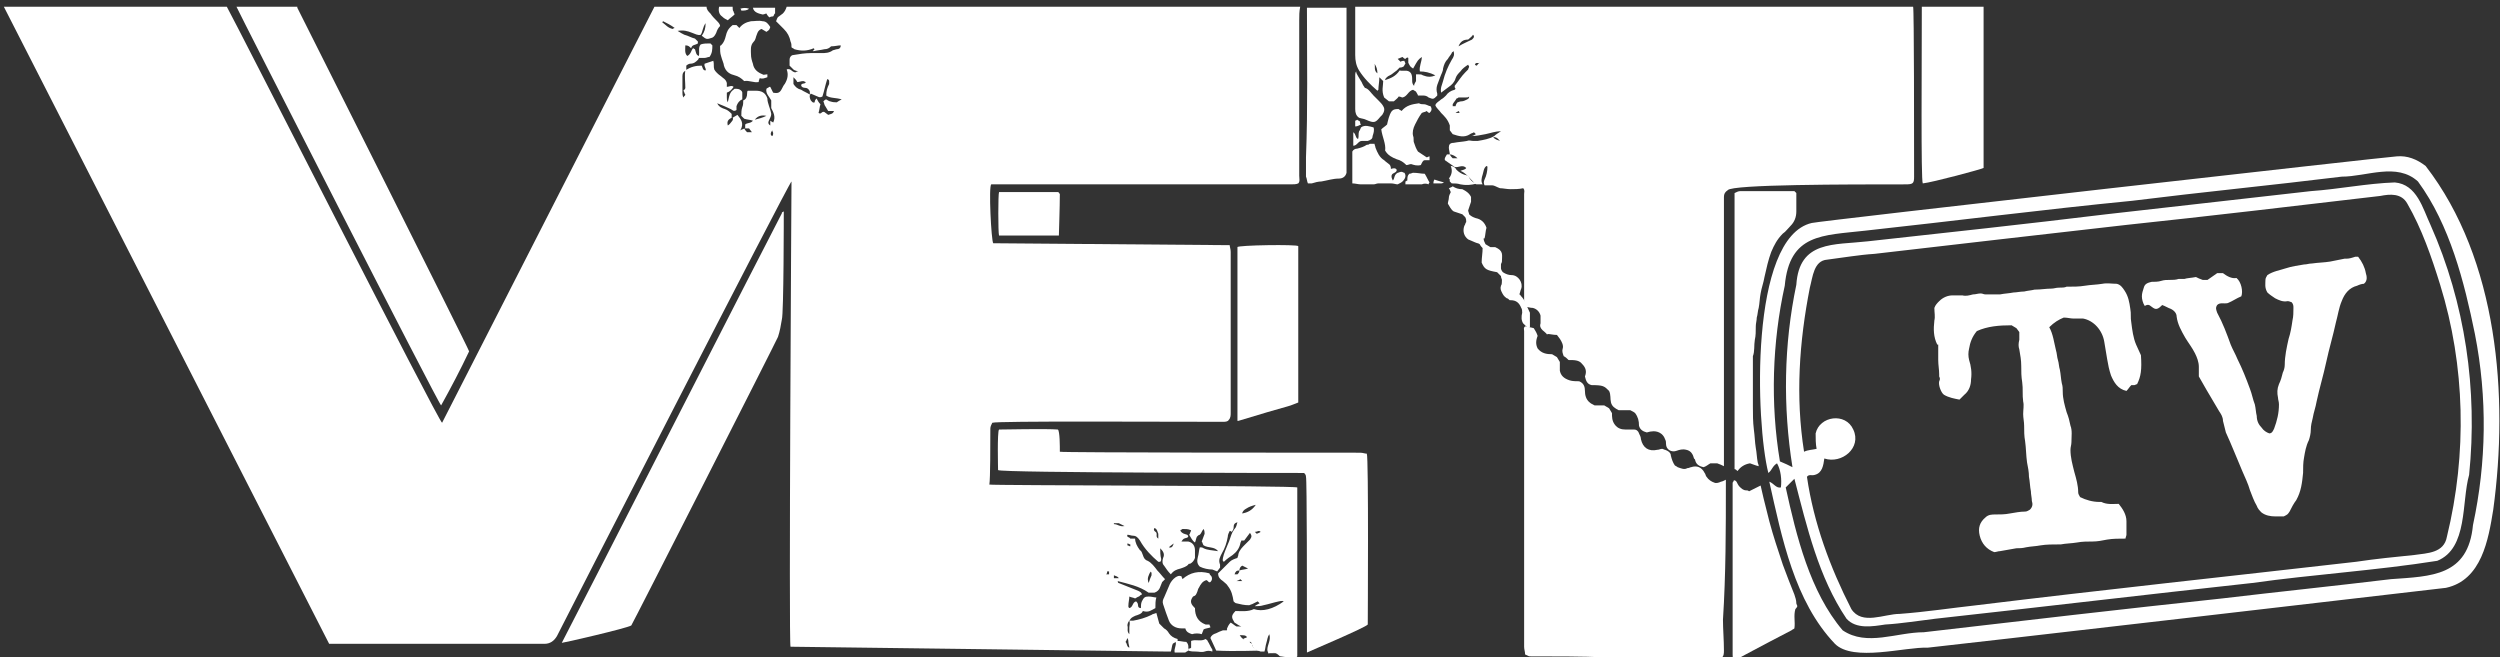
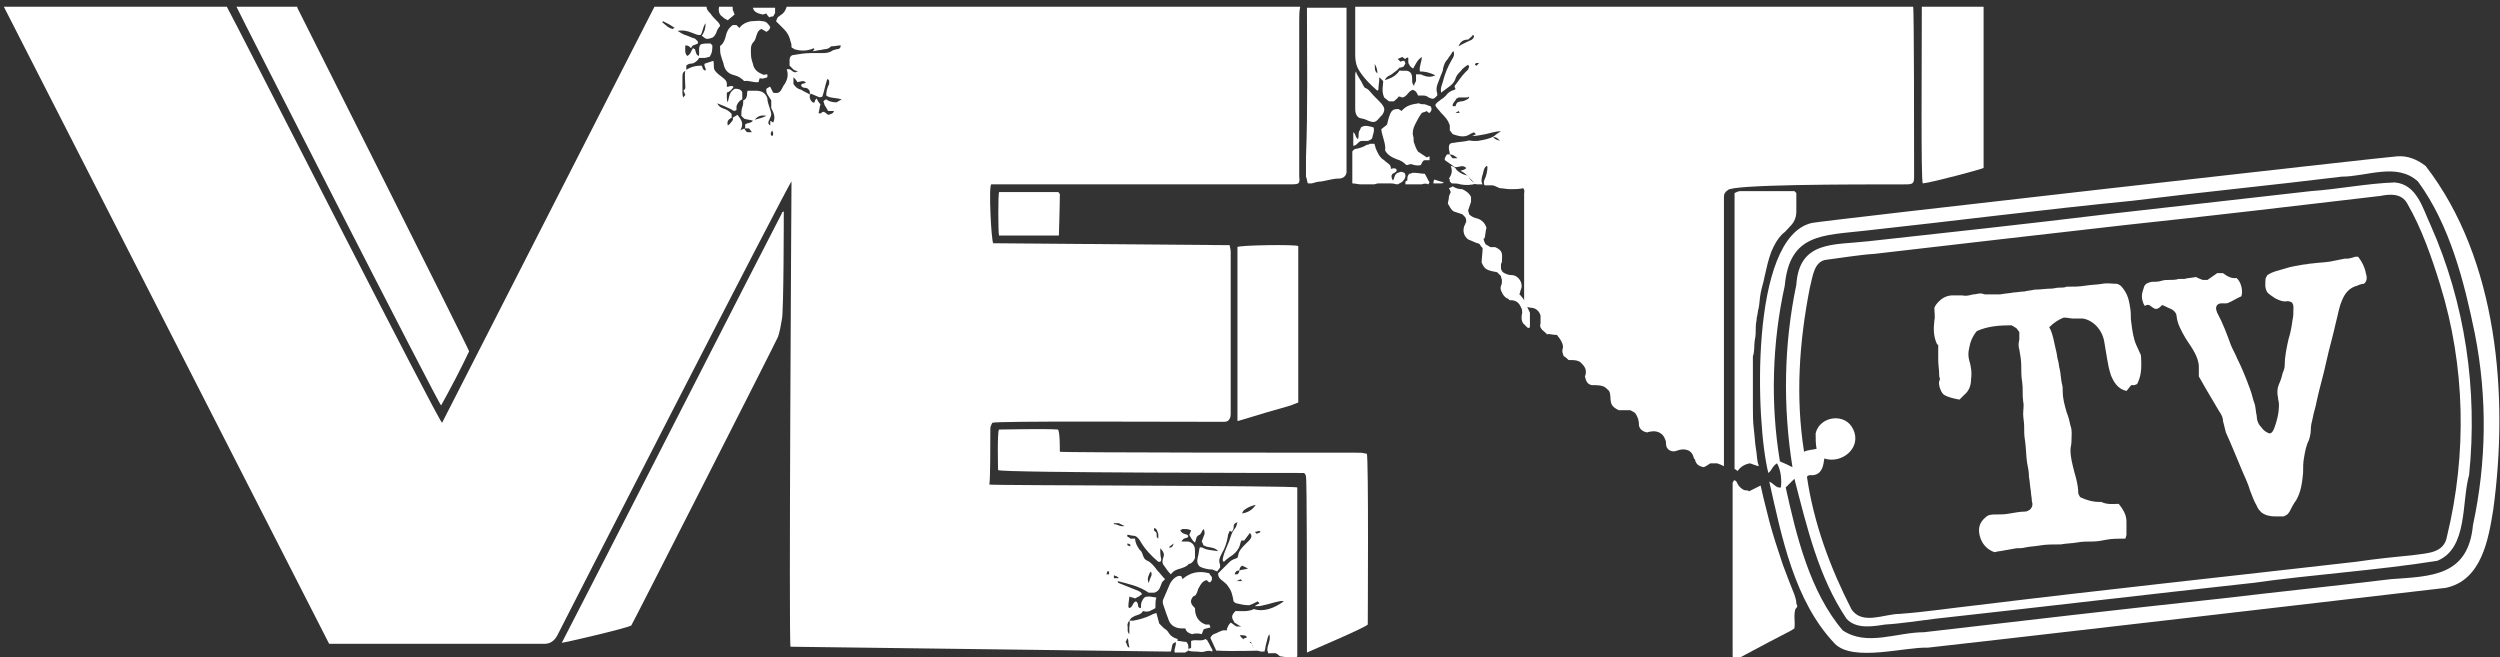
<svg xmlns="http://www.w3.org/2000/svg" version="1.1" id="Layer_1" x="0px" y="0px" viewBox="0 0 259 68.1" style="enable-background:new 0 0 259 68.1;" xml:space="preserve">
  <rect x="0" y="0" width="259" height="68.1" fill="#333333" stroke="none" />
  <style type="text/css">
	.st0{fill:#FFFFFF;}
</style>
  <g>
    <path class="st0" d="M102.6,44.4c0-0.2,0.1-0.4,0.2-0.6c0.4-0.2,17.7-0.1,23.9-0.1c0.2,0,0.5,0,0.6-0.2c0.2-0.2,0.2-0.5,0.2-0.7   c0-5.6,0-11.1,0-16.7c0-0.3-0.1-0.5-0.1-0.7l-24.5-0.2c-0.2-0.2-0.5-6-0.2-6.1c0.3,0,21.1,0,31,0c0.3,0,0.6,0,0.8-0.1   c0.2-0.2,0.1-0.5,0.1-0.8c0-5.4,0-10.8,0-16.1c0-0.5,0-0.9,0.1-1.4c-17.7,0-35.4,0-53.2,0c-0.1,0.3-0.2,0.5-0.4,0.7   c-0.1,0.1-0.3,0.2-0.4,0.3c-0.2,0.1-0.2,0.3-0.3,0.5c0.3,0.3,0.6,0.6,0.8,0.8c0.4,0.4,0.6,0.8,0.7,1.3C82,4.5,82,4.7,82,4.9   C82.1,5,82.2,5,82.3,5.1c0.7,0.2,1.3,0.2,2-0.1c0.2,0.2-0.1,0.2-0.1,0.3c0,0,0,0,0.1,0c0.4-0.1,0.7-0.1,1.1-0.2   c0.3,0,0.5-0.1,0.7-0.3c0.4,0,0.7-0.1,1-0.1c0,0.3-0.2,0.4-0.4,0.4c-0.1,0-0.3,0.1-0.4,0.1c-0.4,0.3-0.8,0.3-1.2,0.3   c-0.4,0-0.7,0-1.1,0c-0.6,0-1.2,0.1-1.8,0.2c-0.2,0-0.4,0.2-0.4,0.5c0,0.2,0,0.4,0,0.6C82,7,82.1,7.1,82.2,7.2   c0.1,0.1,0.2,0.1,0.5,0.2c-0.2,0-0.3,0.1-0.3,0.1c-0.1,0-0.3-0.1-0.4-0.2c-0.1-0.1-0.3-0.2-0.5-0.1c0.2,0.5,0.1,1-0.2,1.5   C81.2,8.8,81.1,9,81,9.2c-0.2,0.4-0.4,0.5-0.9,0.4C80,9.4,79.9,9.2,79.8,9c0,0-0.1,0-0.1,0c-0.1,0.1-0.2,0.1-0.3,0.2   c-0.1,0.5,0.3,0.8,0.5,1.2c0,0.3,0,0.5,0,0.8c0.2,0.4,0.5,0.9,0.2,1.5c-0.1-0.1-0.2-0.1-0.3-0.2c0,0.2,0,0.3,0,0.5   c-0.3-0.2-0.2-0.4-0.1-0.6c0.1-0.2,0.2-0.4,0.2-0.6c-0.1-0.6-0.4-1.1-0.4-1.6c-0.2-0.6-0.6-0.8-1.2-0.8c-0.3,0-0.5,0-0.8,0   c-0.1,0-0.1,0.2-0.1,0.3c0,0.3-0.1,0.6-0.4,0.7c0,0.2,0,0.5-0.1,0.7c-0.1,0.3-0.1,0.6-0.1,0.9c0.1,0.1,0.2,0.2,0.3,0.3   c0.3,0.1,0.6,0.1,0.9,0.2c-0.2,0.3-0.6,0.2-0.8,0.4c0,0.1,0,0.2,0,0.4c0.1,0,0.3,0,0.4,0c0.1,0.1,0.2,0.3,0.3,0.4   c-0.2,0-0.3,0-0.5,0c-0.1-0.1-0.2-0.2-0.3-0.4c0,0-0.1,0.1-0.2,0.1c-0.1,0-0.1,0.1-0.2,0.1c0.4-0.7,0.1-1.1-0.3-1.6   c-0.2,0.1-0.3,0.2-0.5,0.3c0.1,0.1,0,0.3-0.1,0.4c-0.1,0.1-0.2,0.3-0.4,0.4c-0.1-0.4,0-0.6,0.4-0.8c0-0.1,0-0.3,0-0.4   c-0.2-0.2-0.4-0.4-0.7-0.5c-0.3-0.1-0.6-0.2-0.8-0.6c0.5,0.2,1,0.4,1.4,0.6c0.2,0.1,0.3,0.3,0.6,0.1c0-0.1,0-0.3,0-0.4   c0.1-0.3,0.3-0.6,0.6-0.7c0-0.2,0-0.4,0-0.7c0,0,0-0.1-0.1-0.2c-0.2-0.2-0.4-0.2-0.7-0.2c-0.4,0.3-0.5,0.4-0.7,1.4   c-0.1-0.2-0.1-0.3-0.1-0.5c0-0.1,0-0.3,0-0.5C75.6,9.5,75.8,9.3,76,9c-0.2-0.2-0.5,0-0.7,0c0-0.2,0-0.3,0-0.4   c-0.1-0.4-0.4-0.5-0.6-0.7c-0.3-0.2-0.6-0.5-0.7-0.7c-0.1-0.3,0-0.6-0.1-0.9c-0.3,0.1-0.6,0.2-0.9,0.3c-0.1,0.3,0.2,0.5,0.1,0.7   c-0.3,0-0.3-0.3-0.4-0.5c-0.6,0-1.1,0.1-1.7,0.5C70.9,7.9,71,8.5,71,9.1c0,0.1-0.1,0.2-0.2,0.3c0.1,0.1,0.1,0.3,0.2,0.4   c0,0.1-0.1,0.1-0.2,0.3c-0.1-0.2-0.1-0.4-0.1-0.5c0-0.6,0-1.1,0-1.7c0-0.3,0.1-0.5,0.4-0.6c0-0.1,0-0.3,0-0.5   c0.1-0.1,0.3-0.2,0.4-0.2c0.4,0,0.6-0.2,0.8-0.4c0,0,0.1-0.1,0.1-0.2c0.2,0,0.4,0,0.6,0c0.2,0,0.3-0.1,0.5-0.1   c0.3-0.4,0.3-0.8,0.3-1.2c-0.1-0.1-0.1-0.1-0.2-0.2c-0.4,0-0.7,0-1,0.1c-0.3,0.3-0.1,0.8-0.2,1.2c-0.3-0.1-0.3-0.4-0.4-0.7   c-0.1,0-0.1-0.1-0.2-0.1c-0.2,0.2-0.2,0.6-0.6,0.8C70.9,5.5,71,5.1,71,4.7c0.3,0,0.4,0.1,0.6,0.3c0.1-0.4,0.4-0.3,0.7-0.5   c0-0.1,0-0.2,0-0.2C72.2,4.2,72.1,4.1,72,4c-0.4-0.1-0.7-0.3-1.1-0.4c-0.2-0.1-0.4-0.2-0.7-0.4c0.6-0.1,1,0,1.5,0.2   c0.3,0.1,0.6,0.3,0.9,0.2c0.2-0.3,0.2-0.8,0.5-1.2c0,0.5-0.1,0.9-0.4,1.3c0.5,0.4,0.5,0.4,1.1,0.2c0.2-0.1,0.3-0.3,0.4-0.5   c0.1-0.3,0.2-0.5,0.4-0.7c0-0.2-0.2-0.4-0.3-0.5c-0.3-0.3-0.5-0.5-0.7-0.8c-0.2-0.2-0.4-0.4-0.4-0.7c-1.8,0-3.6,0-5.4,0l-22,43.1   C45.5,43.8,24.3,2.1,23.5,0.7c-7.7,0-15.4,0-23.1,0c0.1,0.2,33.7,66,33.7,66h22.3c0.6,0,1-0.3,1.3-0.8c0.5-1,24.1-47.1,24.3-47.1   c0,0.2-0.3,48.1-0.1,48.2l39,0.5c0.1,0,0.2,0,0.4,0c0.1-0.3,0.1-0.6,0.2-0.8c0.1-0.1,0.2-0.1,0.3-0.2c0.1,0.4-0.2,0.7-0.1,1.1   c0.4,0,0.7,0,1.1,0c0.1-0.1,0.2-0.1,0.3-0.2c0-0.3,0.1-0.6-0.2-0.9c-0.3,0-0.6-0.1-0.9-0.1c0-0.1,0-0.1,0-0.2   c-0.4-0.1-0.7-0.3-0.9-0.6c-0.1-0.2-0.3-0.4-0.5-0.5c-0.1-0.1-0.3-0.3-0.5-0.5c-0.1-0.4-0.2-0.7-0.3-1.1c-0.2,0.1-0.4,0.1-0.5,0.2   c-0.6,0.3-1.3,0.5-1.9,0.6c-0.1,0-0.3,0-0.4,0c0.2-0.3,0.2-0.3,0.6-0.5c0.3-0.1,0.7-0.2,0.8-0.5c0.6,0.2,0.9-0.1,1.3-0.3   c0-0.4,0-0.8,0.1-1.1c-0.2,0-0.5-0.1-0.8-0.1c-0.4,0-0.5,0.1-0.7,0.5c-0.1,0.2-0.1,0.5-0.1,0.7c-0.2,0-0.3-0.1-0.3-0.3   c0-0.2-0.1-0.3-0.2-0.4c-0.4,0.1-0.3,0.6-0.7,0.7c-0.1-0.1-0.1-0.1-0.1-0.2c0-0.4,0.1-0.7,0.1-1c0.2,0.1,0.4,0.1,0.6,0.2   c0.2-0.1,0.3-0.2,0.4-0.2c0.1-0.1,0.2-0.2,0.3-0.2c0-0.2-0.2-0.3-0.4-0.4c-0.3-0.1-0.7-0.3-1-0.4c-0.3-0.1-0.7-0.3-1-0.4   c-0.1,0-0.1-0.2-0.1-0.2c1.1,0.3,2.2,0.5,3.2,1.2c0.2,0,0.4,0,0.6,0c0.6-0.2,0.6-0.7,0.8-1.1c0.1-0.1,0.2-0.2,0.3-0.3   c-0.3-0.3-0.5-0.6-0.8-0.9c-0.3-0.4-0.6-0.8-1-1c-0.3-0.1-0.4-0.3-0.5-0.6c-0.1-0.2-0.1-0.4-0.3-0.5c-0.3-0.4-0.5-0.8-0.5-1.2   c-0.2,0-0.3,0-0.5,0c-0.1-0.2-0.4-0.1-0.3-0.4c0,0,0,0-0.1,0c0,0,0.1,0,0.1,0c0.2,0,0.4,0.1,0.6,0.1c0.3,0,0.5,0.2,0.7,0.5   c0.5,0.9,1.2,1.6,1.9,2.2c0,0,0.1,0,0.2,0c0.1-0.1,0.1-0.2,0.1-0.3c-0.1-0.4-0.1-0.7-0.1-1.1c0.3,0.3,0.5,0.6,0.3,1   c-0.1,0.3-0.1,0.6,0.1,0.8c0.2,0.3,0.4,0.6,0.7,0.9c0.3-0.4,0.6-0.5,1-0.6c0.3-0.1,0.6-0.2,0.8-0.4c0-0.1,0.1-0.1,0.2-0.1   c0.2-0.1,0.4-0.3,0.5-0.6c0-0.3,0-0.5,0-0.8c0-0.4-0.2-0.8-0.7-0.9c-0.1,0-0.4,0-0.7,0c0.2-0.3,0.2-0.3,0.6-0.4c0,0,0,0,0.1-0.1   c0-0.1,0-0.1-0.1-0.2c-0.3-0.1-0.5-0.1-0.7-0.4c0,0,0-0.1,0-0.1c0.1,0,0.2-0.1,0.2-0.1c0.3,0,0.6,0,0.8,0.1c0,0,0.1,0,0.1,0.1   c-0.1,0.1-0.1,0.3-0.2,0.4c0.2,0.3,0.3,0.6,0.6,0.8c0.1-0.2,0.1-0.4,0.2-0.6c0.1-0.1,0.2-0.2,0.3-0.2c0.2-0.2,0.2-0.4,0.4-0.6   c0.1,0.2,0.1,0.4,0.1,0.5c-0.1,0.3-0.2,0.5-0.3,0.8c0.1,0.1,0.1,0.3,0.2,0.4c0.5,0.3,1.1,0.1,1.5,0.6c-0.6-0.1-1.1-0.1-1.5-0.3   c-0.1-0.1-0.3-0.1-0.4-0.1c-0.1,0.3-0.1,0.7-0.2,1c-0.1,0.4-0.1,0.7,0.2,1c0.4,0.2,0.9,0.3,1.3,0.3c0.2,0.1,0.3,0.1,0.5,0.2   c0.1-0.1,0.2-0.3,0.3-0.4c0-0.1,0-0.2,0-0.3c-0.2-0.5,0-0.8,0.2-1.2c0.3-0.5,0.5-1.1,0.6-1.7c0-0.2,0.1-0.4,0.2-0.6   c0.1,0,0.2,0.1,0.2,0.1c0.1-0.1,0.2-0.3,0.2-0.4c0-0.4,0.1-0.5,0.4-0.6c-0.1,0.3-0.1,0.5-0.3,0.7c-0.1,0.1-0.1,0.2-0.2,0.3   c-0.2,0.4-0.3,0.9-0.5,1.3c-0.2,0.5-0.4,0.9-0.5,1.4c0,0.1-0.1,0.3,0.1,0.4c0.3-0.3,0.6-0.5,0.9-0.7c0.4-0.3,0.7-0.7,0.8-1.2   c0-0.1,0.1-0.2,0.1-0.3c0.1,0,0.2,0,0.3,0c0.2-0.3,0.4-0.5,0.6-0.8c0.2,0.3,0.2,0.4,0,0.7c-0.2,0.2-0.3,0.3-0.5,0.5   c-0.3,0.3-0.6,0.6-0.7,1c0,0.2-0.1,0.3-0.1,0.4c-0.3,0.1-0.6,0.2-0.8,0.4c-0.4,0.4-0.8,0.8-1.2,1.2c0,0.4,0.2,0.6,0.5,0.8   c0.2,0.2,0.4,0.3,0.5,0.5c0.4,0.5,0.5,1,0.6,1.6c0.1,0.1,0.2,0.2,0.3,0.2c0.4,0.1,0.8,0.2,1.3,0.2c0.1,0,0.2-0.1,0.3-0.1   c0.2-0.1,0.4-0.2,0.6-0.3c0.1,0.1,0.1,0.1,0.2,0.2c-0.2,0.1-0.4,0.2-0.5,0.3c0.3,0,0.6,0,0.9-0.1c0.5-0.1,1.1-0.3,1.6-0.4   c0.1,0,0.3-0.1,0.5,0c-1.1,0.8-2.2,1.1-3.1,0.8c-0.6,0.3-1.3,0.2-1.9,0.2c-0.5,0.5-0.4,0.7-0.1,1.2c0.2,0.1,0.4,0.3,0.7,0.4   c-0.2,0-0.4,0-0.5,0c-0.2-0.1-0.4-0.3-0.6-0.4c-0.2,0.2-0.3,0.4-0.4,0.7c0.4,0.2,0.7,0.4,1,0.6c0.9,0,0.9,0,1.1,0.2   c-0.1,0.1-0.3,0.1-0.4,0.2c0.1,0.1,0.2,0.2,0.2,0.3c0.2,0,0.4,0,0.6,0c0.1,0.3,0.2,0.5,0.3,0.7c0.2,0.1,0.4,0.2,0.7,0.3   c0.1,0,0.3,0,0.4,0c0.1-0.3,0.1-0.6,0.2-0.9c0.1-0.3,0.1-0.6,0.3-0.9c0.2,0.6-0.2,1.1-0.2,1.6c0.1,0.1,0.2,0.2,0.2,0.3   c0.4,0,0.7,0,1,0.3c0.1,0.1,0.1,0.1,0.2,0.1c0.5,0.1,1.1,0.1,1.6,0.1c0,0,0.1-0.1,0.1-0.1c0-5.8,0-11.7,0-17.5   c-0.2-0.2-31.7-0.2-31.9-0.3C102.6,49.6,102.6,46,102.6,44.4z M69.7,3c-0.5-0.1-0.7-0.4-1.1-0.7c0,0,0.1-0.1,0.1-0.1   c0.4,0.2,0.8,0.4,1.2,0.7C69.8,2.9,69.7,3,69.7,3z M78.2,12.4c0.3-0.4,0.7-0.5,1.2-0.4C79,12.2,78.6,12.3,78.2,12.4z M80,14.1   c-0.2-0.1-0.2-0.3,0-0.6c0,0.1,0.1,0.2,0.1,0.3C80.1,13.9,80.1,14,80,14.1z M82.2,8.7c0-0.2,0-0.4,0-0.7c0.2,0.2,0.3,0.3,0.4,0.5   c0.2,0,0.4-0.1,0.6-0.1c0.1,0,0.2,0.1,0.3,0.1c-0.1,0.1-0.1,0.1-0.1,0.1c-0.1,0.1-0.3,0-0.4,0.2c0,0.2,0.2,0.3,0.4,0.3   c0.2,0,0.4,0.1,0.5,0.4c0,0.1,0,0.2,0,0.3c-0.3-0.2-0.6-0.3-0.9-0.5C82.6,9.2,82.4,9,82.2,8.7z M86.7,10.6c-0.2,0-0.4,0-0.7-0.1   c-0.1,0-0.2-0.1-0.4-0.2c-0.1,0-0.2,0.1-0.3,0.2c0.1,0.2,0.1,0.4,0.2,0.5c0.1,0.2,0.2,0.3,0.3,0.5c0.2,0,0.4,0,0.6,0   c-0.1,0.3-0.3,0.3-0.6,0.4c-0.1-0.1-0.3-0.2-0.4-0.3c-0.3-0.1-0.3,0.3-0.6,0.1c0.1-0.3,0.1-0.6,0.2-0.9c-0.2-0.2-0.3-0.4-0.4-0.6   c-0.1,0.1-0.2,0.2-0.2,0.4c-0.2,0.1-0.3-0.1-0.4-0.2c-0.1-0.2-0.2-0.5,0-0.7c0.2,0.1,0.5,0.2,0.7,0.3c0.2,0.1,0.3,0.1,0.5,0   c0.2-0.6,0.3-1.2,0.5-1.8c0.1,0,0.2,0.1,0.2,0.2c0,0.1,0,0.2,0,0.3c-0.2,0.4-0.3,0.7-0.3,1.2c0.4,0.3,1,0.2,1.6,0.4   C86.8,10.5,86.7,10.6,86.7,10.6z M117,64.3c0.1,0.3,0,0.5,0,0.7c0,0.2,0,0.4,0,0.7c-0.3-0.3-0.1-0.6-0.2-0.9   C116.8,64.6,116.9,64.4,117,64.3z M116.8,66.1c0.1,0.2,0.1,0.3,0.1,0.4c0,0.2,0.1,0.4,0.1,0.6c-0.3-0.1-0.2-0.4-0.4-0.6   C116.7,66.4,116.7,66.3,116.8,66.1z M119.2,59.2c0,0.1,0,0.1,0.1,0.1c0,0.1,0,0.2,0,0.3c-0.1,0.2-0.2,0.5-0.3,0.8   C118.8,59.9,119,59.6,119.2,59.2z M128.1,60.2c0.2-0.1,0.3-0.1,0.4-0.2c0.1,0.1,0.1,0.1,0.2,0.2C128.5,60.2,128.3,60.2,128.1,60.2z    M128.4,59.1c0,0.2-0.1,0.3-0.2,0.4c-0.1,0-0.2,0-0.3,0C128,59.2,128.1,59.1,128.4,59.1c0-0.2,0.1-0.4,0.3-0.5   c0.2,0.1,0.4,0.2,0.6,0.3C129,59,128.7,59,128.4,59.1z M130.6,55.1c-0.1,0.1-0.2,0.1-0.4,0.2c-0.1-0.1-0.1-0.1-0.2-0.2   C130.3,55.1,130.4,54.9,130.6,55.1z M128.7,53.2c0-0.2,0.2-0.4,0.4-0.5c0.3-0.2,0.6-0.3,1-0.4C129.7,52.9,129.2,53.1,128.7,53.2   C128.7,53.3,128.6,53.3,128.7,53.2C128.6,53.3,128.7,53.3,128.7,53.2z M121.2,56.6c0.1-0.1,0.3-0.2,0.4-0.3   c-0.1,0.3-0.2,0.5-0.5,0.4C121.2,56.6,121.2,56.6,121.2,56.6z M119.6,54.7c0.3,0.1,0.3,0.4,0.4,0.6c0,0.2,0,0.3,0,0.5   c-0.3-0.2-0.1-0.4-0.2-0.6C119.8,55.1,119.4,55,119.6,54.7z M116.8,56.3c0.1,0,0.2,0.1,0.3,0.1c0,0.1,0,0.1,0,0.2   c-0.1,0-0.2-0.1-0.3-0.1C116.8,56.4,116.8,56.4,116.8,56.3z M115.9,54.2c0.2,0.1,0.4,0.2,0.6,0.3c-0.5,0.1-0.7-0.2-1.1-0.2   c0-0.1,0-0.1,0-0.1C115.6,54.2,115.7,54.2,115.9,54.2z M115.9,59.9c-0.1,0-0.2,0-0.3,0c0,0-0.1,0-0.2,0c0-0.1,0-0.2,0-0.3   C115.6,59.7,115.8,59.7,115.9,59.9z M114.7,59.2c0.1,0,0.2,0,0.2,0c0,0.1,0,0.2,0,0.3c-0.1,0-0.2,0-0.3,0   C114.7,59.4,114.7,59.3,114.7,59.2z" />
    <path class="st0" d="M197.4,19.1c0.8,0,0.9-0.1,0.9-0.8c0-4.1,0-17.4-0.1-17.6c-19.3,0-38.5,0-57.8,0c0,1.7,0,3.3,0,5   c0,0.6,0.1,1.1,0.4,1.6c0.5,0.8,1.2,1.5,1.9,2.1c0,0,0.1-0.1,0.1-0.1c0-0.4,0.1-0.8,0.1-1.3c0.2,0.2,0.3,0.3,0.4,0.4   c0,0.5-0.2,1,0.1,1.7c0.1,0.1,0.4,0.3,0.5,0.4c0.2,0,0.3,0,0.5,0c0.2-0.2,0.4-0.3,0.5-0.5c0.2,0,0.3,0.1,0.4,0.1   c0.5-0.1,0.6-0.7,1.1-0.8c0.1,0.1,0.2,0.1,0.3,0.2c0.1,0.2,0.2,0.3,0.2,0.4c0.2,0,0.4,0,0.6,0c0.2,0,0.4,0.1,0.5,0.2   c0.5,0.2,0.5,0.2,0.9-0.2c0-0.1,0-0.2,0-0.2c-0.1-0.3-0.1-0.6,0-0.9c0.1-0.3,0.2-0.5,0.3-0.8c0.1-0.3,0.3-0.6,0.3-0.9   c0.1-0.4,0.2-0.7,0.5-1c0.1-0.2,0.3-0.4,0.4-0.6c0-0.1,0.1-0.1,0.2-0.2c0.1,0.4,0,0.6-0.2,0.9c-0.4,0.7-0.7,1.4-0.9,2.2   c-0.1,0.4-0.3,0.7-0.2,1.2c0.3-0.2,0.5-0.4,0.8-0.6c0.3-0.2,0.6-0.5,0.7-0.9c0.1-0.3,0.3-0.5,0.5-0.7c0.2-0.3,0.5-0.5,0.8-0.7   c0,0.1,0.1,0.1,0.1,0.2c0,0.1-0.1,0.2-0.1,0.3c-0.1,0.1-0.2,0.2-0.3,0.3c-0.4,0.4-0.7,0.9-1.1,1.4c0,0.1,0,0.2,0.1,0.3   c0,0-0.1,0.1-0.1,0.1c-0.4,0.1-0.7,0.3-0.9,0.6c-0.1,0.1-0.3,0.3-0.5,0.4c-0.2,0.2-0.5,0.3-0.6,0.6c0.1,0.3,0.4,0.5,0.6,0.8   c0.4,0.4,0.7,0.7,0.9,1.3c0,0.1,0,0.3,0,0.5c0.1,0.1,0.2,0.3,0.3,0.4c0.6,0.2,1.2,0.4,1.8,0c0.1-0.1,0.3-0.1,0.4-0.2   c0.1,0.1,0.1,0.1,0.2,0.2c-0.2,0.1-0.3,0.2-0.5,0.2c0.5,0,1-0.1,1.5-0.2c0.5-0.1,1-0.3,1.6-0.3c-0.3,0.2-0.5,0.3-0.7,0.5   c-0.5,0.3-1.1,0.4-1.7,0.5c-0.2,0-0.3,0-0.5,0c-0.2,0-0.4-0.1-0.6,0c-0.5,0.1-0.9,0.1-1.4,0.2c-0.4,0-0.5,0.2-0.5,0.5   c0,0.2,0.1,0.5,0.1,0.7c0.3,0,0.6,0.2,0.8,0.4c-0.2,0-0.3,0-0.5,0c-0.1-0.1-0.2-0.2-0.3-0.4c-0.1,0-0.2,0-0.3,0   c-0.1,0.2-0.3,0.4-0.2,0.6c0.3,0.2,0.7,0.5,1,0.7c0.4,0.1,0.8-0.3,1.2,0.1c-0.1,0.2-0.4,0.2-0.6,0.3c0.5,0.2,0.8,0.6,1.2,1   c0.2,0.2,0.3,0.4,0.5,0.4c0.2,0,0.4,0,0.6,0c-0.2-0.3-0.1-0.7,0-1c0.1-0.3,0.1-0.7,0.4-0.9c0,0,0.1,0,0.1,0.1   c0,0.4-0.1,0.9-0.3,1.3c-0.1,0.2-0.1,0.4,0,0.6c0.3,0,0.5,0,0.8,0c0.2,0,0.5,0.2,0.8,0.3c0.3,0,0.7,0.1,1.1,0.1   c0.4,0,0.9,0,1.3-0.1c0.2,0.2,0.1,0.4,0.1,0.6c0,3.7,0,7.5,0,11.2c0,0.1,0,0.2,0,0.3c0.1,0.1,0.1,0.1,0.2,0.2   c0.2,0,0.4,0.1,0.7,0.1c0.4,0.1,0.7,0.4,0.8,0.8c0,0.3,0,0.6,0,0.8c-0.1,0.3,0,0.5,0.2,0.7c0.2,0.2,0.4,0.3,0.5,0.5c0,0,0,0,0-0.1   c0.3,0,0.6,0.1,1,0.1c0.1,0.1,0.2,0.3,0.3,0.4c0.2,0.3,0.4,0.7,0.3,1c-0.1,0.3,0,0.5,0.1,0.8c0.2,0.1,0.3,0.2,0.5,0.4   c0.6,0,1.1,0,1.4,0.4c0.4,0.4,0.5,0.8,0.3,1.3c0.1,0.4,0.2,0.8,0.7,0.9c1.2,0,1.3,0.1,1.8,0.6c0.2,0.4,0.1,0.8,0.2,1.2   c0.1,0.4,0.4,0.6,0.8,0.8c0.4,0,0.8,0,1.2,0c0.2,0.1,0.4,0.2,0.5,0.3c0.3,0.4,0.4,0.8,0.4,1.3c0.1,0.4,0.4,0.6,0.8,0.7   c0.1,0,0.3-0.1,0.5-0.1c0.6-0.1,1.2,0.2,1.4,0.8c0.1,0.2,0.1,0.3,0.1,0.5c0,0.6,0.6,0.9,1.1,0.7c0.3-0.1,0.6-0.2,1-0.1   c0.5,0.1,0.7,0.5,0.8,0.9c0,0,0.1,0.1,0.1,0.1c0.1,0.5,0.4,0.7,0.9,0.8c0.3-0.1,0.5-0.3,0.7-0.4c0.3,0,0.6,0,0.7,0   c0.3,0.1,0.5,0.2,0.7,0.3c0-0.2,0-0.4,0-0.6c0-9,0-27.2,0-27.3c0-0.3,0.1-0.5,0.4-0.7C179.4,19.1,191.5,19.1,197.4,19.1z    M142.4,6.6c0.2,0.3,0.3,0.6,0.3,1C142.3,7.3,142.5,6.9,142.4,6.6z M147.4,7.8c-0.1-0.1-0.3-0.1-0.5-0.1c0,0-0.1,0-0.2,0   c0,0.2,0,0.5,0,0.7c-0.1,0.2-0.2,0.3-0.2,0.5c-0.2-0.2-0.2-0.4-0.2-0.6c0-0.3,0-0.6-0.2-0.8c-0.3-0.3-0.7-0.1-1.1-0.2   c-0.4,0.6-0.9,0.8-1.5,1c0-0.2,0.2-0.3,0.3-0.4c0.2-0.1,0.4-0.2,0.5-0.3c0.1-0.1,0.3-0.2,0.4-0.3c0.1-0.1,0.2-0.2,0.3-0.3   c0.1,0,0.2,0,0.4-0.1c0.1-0.1,0.1-0.2,0.2-0.3c0-0.1-0.1-0.2-0.1-0.3c-0.1,0-0.3,0-0.4,0.1c-0.1-0.1-0.2-0.2-0.3-0.3   c0.2-0.1,0.3-0.1,0.5-0.2c0.1,0.1,0.2,0.2,0.3,0.2c0.1-0.1,0.2-0.2,0.3-0.1c0,0.2,0,0.3,0,0.5c0.2,0.4,0.2,0.4,0.5,0.6   c0.5-0.9,0.5-0.9,0.9-1.2c0,0.5-0.3,1-0.2,1.5c0.5,0,1,0.1,1.6,0.4C148.3,8,147.9,8,147.4,7.8z M150.8,11.7   c0.1-0.1,0.2-0.1,0.3-0.2c0.1,0.1,0.1,0.1,0.1,0.2C151,11.7,150.9,11.7,150.8,11.7z M152.2,10c0,0.1,0,0.2-0.2,0.3   c-0.2,0.1-0.4,0.2-0.6,0.2c-0.2,0-0.3,0.1-0.4,0.1c-0.1,0.1-0.2,0.3-0.2,0.4c-0.1,0-0.2,0-0.3,0c0-0.1,0-0.1,0-0.2   c0.1-0.2,0.3-0.4,0.4-0.6c0.1,0,0.2-0.1,0.2-0.1c0.3,0,0.5,0,0.7,0C152,10.1,152.1,10.1,152.2,10C152.3,10,152.3,10,152.2,10   C152.3,10,152.3,10,152.2,10z M152.7,3.8c0,0.1-0.1,0.2-0.2,0.3c-0.4,0.2-0.9,0.4-1.4,0.7c0.2-0.5,0.5-0.7,1-0.7   c0.2-0.2,0.4-0.3,0.5-0.5c0,0,0,0,0-0.1c0,0,0,0,0,0.1C152.7,3.7,152.7,3.7,152.7,3.8z M153,6.8c-0.1,0-0.2-0.1-0.2-0.1   c0.1-0.3,0.3-0.1,0.5-0.2C153.1,6.6,153.1,6.7,153,6.8z M154.7,14.2c0.4,0,0.5,0.2,0.7,0.4C155.2,14.5,154.9,14.5,154.7,14.2z" />
    <path class="st0" d="M48.6,36.4c0-0.2-17.8-35.6-17.8-35.6c0,0,0-0.1,0-0.1c-2.1,0-4.2,0-6.3,0c0,0.1,21,41.3,21.2,41.3   C46.7,40.2,47.7,38.3,48.6,36.4z" />
    <path class="st0" d="M205.5,17.4c0-3.8,0-14.9,0-16.7c-2.1,0-4.3,0-6.4,0c0,5.8-0.1,18,0.1,18.3C200.2,18.9,205.4,17.5,205.5,17.4z   " />
    <path class="st0" d="M135.5,19c0.1,0,0.3,0,0.4,0c0.3-0.1,0.7-0.2,1-0.2c0.6-0.1,1.2-0.3,1.8-0.3c0.4,0,0.7-0.2,0.8-0.6   c0-1.8,0-3.7,0-5.6c0-3.8,0-7.6,0-11.5c-1.4,0-2.7,0-4.1,0c0,0.1,0,0.1,0,0.2c0,5.1,0.1,10.2-0.1,15.3c0,0.7,0,1.4,0,2   C135.4,18.5,135.4,18.8,135.5,19z" />
    <path class="st0" d="M79,1.5c0.2,0,0.3-0.1,0.4-0.1c0.1,0.2,0.2,0.3,0.3,0.4c0.2-0.1,0.3-0.1,0.4-0.1c0.1-0.1,0.1-0.3,0.2-0.3   c0-0.2,0-0.4,0-0.6c-0.8,0-1.6,0-2.3,0C78.1,1.3,78.6,1.4,79,1.5z" />
    <path class="st0" d="M75.4,2.1c0.2-0.2,0.5-0.4,0.7-0.6c0-0.1-0.1-0.2-0.1-0.3c-0.1-0.1-0.1-0.3-0.1-0.5c-0.5,0-0.9,0-1.4,0   c-0.1,0.4,0,0.8,0.3,1C75,1.9,75.2,2,75.4,2.1z" />
    <path class="st0" d="M251.3,17.2c-0.9-0.7-1.9-1.1-3-1c-0.6,0-59.9,6.7-60.6,6.9c-6.5,1.5-5.8,20.8-4.5,25.9c0.4-0.3,0.4-0.7,0.9-1   c0.4,0.7,0.5,1.7,0.4,2.5c-0.5,0.1-0.7-0.4-1.2-0.6c1.3,5.8,2.6,12.4,6.8,16.8c1.9,1.9,7.3,0.3,9.6,0.4c0.3,0,53-6.1,53.7-6.2   c3.7-0.8,4.4-5,4.9-8.1C259.9,41.1,258.8,26.9,251.3,17.2z M256.2,54.4c-0.5,5.3-4.3,5.3-8.5,5.6c-5.8,0.7-11.6,1.3-17.5,2   c-10.3,1.1-20.6,2.3-30.9,3.5c-2.8,0-5.9,1.5-8.4-0.2c-3.4-4-4.8-9.8-5.9-14.8c0.3-0.3,0.6-0.6,0.9-0.9c1.3,5,2.5,10.2,5.4,14.5   c1,1.1,2.7,0.8,4,0.6c1.7-0.1,3.5-0.4,5.2-0.6c10.9-1.2,21.8-2.5,32.8-3.7c6.4-0.9,12.9-1.3,19.2-2.3c3.2-1.3,2.5-6.1,3.3-8.9   c0.9-8.8-0.4-17.8-4-25.9c-0.8-1.7-1.4-4.2-3.7-4.4c-2.9,0.1-5.8,0.7-8.7,0.9c-7.1,0.8-14.2,1.6-21.2,2.4c-8.2,1-16.5,1.9-24.7,2.8   c-3.5,0.4-7.1-0.1-7.4,4.5c-1.3,6.2-1.4,12.6-0.4,18.9c-0.4-0.2-0.8-0.4-1.3-0.6c-1-6-0.8-12.3,0.5-18.2c0.5-5.4,3.9-5.2,8.3-5.7   c9.2-1,18.5-2.2,27.7-3.1c7.2-0.9,14.4-1.6,21.7-2.5c2.6,0,5.7-1.5,7.9,0.5c3.3,4.5,4.8,10.4,5.9,15.8   C257.7,41.2,257.6,47.9,256.2,54.4z M192,44.5c-0.8-1.8-3.5-1.4-3.9,0.4c0,0.5,0,1.1,0.1,1.6c-0.4,0.1-0.9,0.1-1.3,0.3   c-0.9-5.7-0.5-11.4,0.6-17c0.3-1.1,0.4-2.8,1.8-2.9c1.6-0.2,3.3-0.5,4.9-0.6c8.5-1,17.4-2,26.1-3c8.5-0.9,17.8-2,26.3-3   c1-0.2,2.2-0.3,2.8,0.8c1.5,2.6,2.5,5.5,3.4,8.4c2.6,8.4,2.8,17.5,0.7,26.1c-0.3,1.7-2,1.7-3.4,1.9c-2,0.2-4,0.4-6,0.7   c-13.1,1.5-26.2,2.9-39.3,4.5c-2.7,0.3-5.3,0.7-8,0.9c-1.6,0-3.9,1.2-5-0.5c-2.2-4.3-3.9-8.9-4.6-13.7c0.2-0.3,0.5-0.1,0.8-0.2   c0.8-0.2,0.9-1,1-1.7C190.8,48.1,192.9,46.4,192,44.5z" />
-     <path class="st0" d="M178.8,50.2c0-0.2,0-0.3,0-0.5c-0.2,0.1-0.4,0.2-0.5,0.2c-0.2,0.1-0.5,0.2-0.7,0.1c-0.3-0.1-0.6-0.3-0.8-0.6   c-0.1-0.1-0.1-0.3-0.2-0.4c-0.3-0.6-0.8-0.8-1.4-0.6c-0.1,0-0.2,0.1-0.4,0.1c-0.3,0.2-0.7,0-1-0.1c-0.1-0.1-0.2-0.1-0.3-0.2   c-0.2-0.3-0.3-0.6-0.4-1c0-0.3-0.3-0.5-0.6-0.6c-0.1,0-0.2-0.1-0.3-0.1c-0.2,0-0.3,0.1-0.5,0.1c-0.9,0.2-1.5-0.2-1.7-1.1   c0-0.2-0.1-0.4-0.2-0.6c-0.1-0.3-0.3-0.4-0.5-0.4c-0.3,0-0.6,0-0.9,0c-0.4,0-0.8-0.1-1.1-0.5c-0.3-0.4-0.3-0.8-0.3-1.2   c-0.1-0.2-0.2-0.3-0.3-0.5c-0.2-0.1-0.3-0.2-0.5-0.3c-0.3,0-0.7,0-1,0c-0.2-0.1-0.4-0.2-0.5-0.3c-0.4-0.3-0.5-0.8-0.5-1.2   c0-0.4-0.1-0.8-0.6-1c-0.3,0-0.7,0-1-0.1c-0.6-0.2-0.9-0.5-1-1c0-0.3,0-0.6,0-0.9c-0.1-0.2-0.2-0.3-0.3-0.5   c-0.2-0.1-0.3-0.2-0.5-0.3c-0.6,0-1.1-0.1-1.5-0.6c-0.2-0.4-0.2-0.8,0-1.3c-0.1-0.3-0.2-0.5-0.4-0.8c-0.3-0.1-0.6-0.1-0.9-0.2   c-0.2,0.2-0.1,0.3-0.1,0.5c0,10.9,0,21.8,0,32.7c0,0.3,0.1,0.5,0.1,0.8c0.4,0.2,0.4,0.2,0.6,0.2c2.6,0,5.2,0,7.7,0.1   c2.4,0.1,4.7,0,7.1,0.1c1.6,0.1,3.2,0,4.9,0c0.3-0.2,0.3-0.5,0.3-0.8c0-1.1-0.1-2.2-0.1-3.2C178.8,59.5,178.8,54.8,178.8,50.2z" />
    <path class="st0" d="M81,22.1c-0.3,0.5-22.4,43.8-22.8,44.5c0.2,0,6.7-1.5,7.2-1.8c0.1-0.1,15-29.4,15.2-29.9   c0.2-0.6,0.3-1.2,0.4-1.8c0.2-0.6,0.2-11,0.2-11.2C81,22,81,22,81,22.1z" />
    <path class="st0" d="M140.9,46.9c-3.9,0-30.9,0-31.1-0.1c0-0.6,0-2.1-0.2-2.3c-1.1-0.1-5.8,0-6.1,0c-0.2,0.2-0.1,4.1-0.1,4.2   c0.2,0.3,31.4,0.3,31.7,0.3c0.1,0.1,0.2,0.2,0.2,0.4c0.1,0.2,0.1,12,0.1,17.7c0,0.2,0,0.3,0,0.5c0.2-0.1,6.1-2.6,6.3-2.9   c0-0.2,0.1-17.4-0.1-17.7C141.4,47,141.2,46.9,140.9,46.9z" />
    <path class="st0" d="M128.2,25.6c0,5.8,0,11.9,0,17.6c0,0.1,0,0.2,0,0.4c0.1,0,0.1,0,0.1,0c1-0.3,2-0.6,3-0.9   c0.7-0.2,1.4-0.4,2.1-0.6c0.4-0.1,0.8-0.3,1.1-0.4c0-5.4,0-10.8,0-16.2C134.4,25.3,128.2,25.4,128.2,25.6z" />
    <path class="st0" d="M181.8,35.2c0.1-0.4,0.1-0.9,0.1-1.4c0-0.3,0.1-0.6,0.1-0.9c0.1-0.3,0.1-0.7,0.2-1c0.1-0.5,0.1-1,0.2-1.5   c0.1-0.6,0.3-1.1,0.4-1.7c0.2-0.9,0.4-1.8,0.7-2.6c0.3-0.7,0.6-1.3,1.2-1.9c0.3-0.2,0.5-0.5,0.8-0.8c0.4-0.4,0.6-0.9,0.6-1.5   c0-0.6,0-1.2,0-1.9c-0.1-0.1-0.1-0.1-0.2-0.2c-1.9,0-3.8,0-5.6,0c-0.2,0-0.4,0.1-0.6,0.2c0,9.5,0,19,0,28.6c0.1,0,0.2,0.1,0.3,0.2   c0.3-0.4,0.7-0.7,1.3-0.8c0.3,0.1,0.5,0.2,0.9,0.3c0-0.2-0.1-0.3-0.1-0.4c-0.1-0.5-0.1-1-0.2-1.5c-0.1-0.6-0.1-1.2-0.2-1.9   c-0.1-0.8-0.1-1.6-0.1-2.4c0-1.6,0-3.3,0-4.9c0-0.1,0-0.2,0-0.3C181.8,36.4,181.7,35.8,181.8,35.2z" />
    <path class="st0" d="M186.2,62.8c0-0.1-0.1-0.2-0.1-0.3c0-0.3-0.1-0.6-0.2-0.9c-0.4-1-0.8-2-1.2-3.1c-0.5-1.5-1-3-1.4-4.5   c-0.2-0.8-0.4-1.6-0.6-2.4c-0.1-0.4-0.2-0.9-0.3-1.3c-0.4,0.2-0.8,0.4-1.2,0.6c-0.1-0.1-0.2-0.1-0.3-0.1c-0.3,0-0.5-0.2-0.7-0.4   c-0.1-0.1-0.2-0.3-0.3-0.5c-0.1-0.1-0.2-0.2-0.3-0.1c0,0.1-0.1,0.2-0.1,0.2c0,0.3,0,0.5,0,0.7c0,5.7,0,11.4,0,17.1   c0,0.2,0,0.4,0.1,0.6c0.2-0.1,0.3-0.2,0.5-0.2c1.1-0.6,2.1-1.1,3.2-1.7c0.8-0.4,1.5-0.8,2.3-1.2c0.1-0.1,0.2-0.1,0.3-0.2   c0.1-0.7-0.1-1.3,0.1-2C186.2,62.9,186.2,62.8,186.2,62.8z" />
    <path class="st0" d="M103.5,24.4c2.1,0,4.1,0,6.2,0c0-0.2,0.1-3,0.1-4.3c-0.1-0.1-0.1-0.2-0.2-0.2c-2.1,0-4.1,0-6.1,0   C103.4,20.1,103.4,24.1,103.5,24.4z" />
    <path class="st0" d="M157.6,30.7c-0.1-0.1-0.1-0.2-0.2-0.2c0.1-0.2,0.1-0.4,0.2-0.6c0.2-0.6-0.3-1.4-1-1.4c-0.3,0-0.6-0.1-0.9-0.3   c-0.1-0.1-0.2-0.3-0.2-0.4c0-0.1,0-0.3,0-0.4c0-0.1,0.1-0.2,0.1-0.3c0-0.7,0.2-1.1-0.7-1.5c0,0-0.1,0-0.1,0c-0.1,0-0.3,0-0.4,0   c-0.2-0.1-0.3-0.2-0.5-0.3c-0.1-0.2-0.2-0.4-0.2-0.6c0,0,0,0,0.1,0c0.1-0.4,0.1-0.8,0.2-1.1c-0.2-0.6-0.6-0.9-1.1-1   c-0.3-0.1-0.5-0.2-0.7-0.4c0-0.1-0.1-0.3-0.1-0.4c0.1-0.3,0.2-0.6,0.3-0.9c0-0.2,0-0.3,0-0.5c-0.2-0.4-0.5-0.6-0.9-0.8   c-0.4,0-0.7-0.1-1-0.3c-0.1,0.1-0.2,0.1-0.4,0.2c0.1,0.1,0.1,0.2,0.2,0.4c-0.1,0.2-0.2,0.4-0.2,0.6c0,0.2-0.1,0.4-0.1,0.6   c0.2,0.3,0.3,0.6,0.6,0.8c0.3,0.1,0.6,0.2,0.9,0.3c0.1,0.1,0.2,0.2,0.3,0.3c0.1,0.2,0.1,0.3,0.1,0.5c-0.1,0.1-0.1,0.3-0.2,0.4   c-0.2,0.6,0,1.1,0.4,1.4c0.2,0.1,0.5,0.2,0.7,0.3c0.2,0.1,0.4,0.1,0.5,0.2c0.1,0.2,0.2,0.3,0.3,0.4c0,0.5-0.1,1-0.1,1.5   c0.3,0.7,0.5,0.8,1.6,1c0.1,0.1,0.3,0.3,0.4,0.4c0,0.2,0.1,0.3,0.1,0.4c0,0.2,0,0.5-0.1,0.6c-0.1,0.3,0,0.5,0.1,0.7   c0.1,0.2,0.2,0.4,0.5,0.6c0.1,0,0.2,0.1,0.3,0.2c0.1,0,0.1,0,0.1,0c0.6,0,0.9,0.3,1.1,0.8c0.1,0.1,0.1,0.4,0.1,0.5   c-0.1,0.4-0.1,0.8,0.1,1.1c0.2,0.2,0.3,0.3,0.4,0.4c0.1,0.1,0.2,0.1,0.3,0c0-0.5,0-1,0-1.5C158.1,31.6,158,31.1,157.6,30.7z" />
    <path class="st0" d="M124,61.4c0.1-0.2,0.1-0.4,0.2-0.5c0.2-0.4,0.4-0.7,0.8-0.8c0.2,0.1,0.2,0.3,0.4,0.2c0.2-0.2,0.2-0.4,0.1-0.6   c-0.1-0.1-0.2-0.2-0.2-0.3c-1.1-0.3-2-0.1-2.8,0.6c0-0.1-0.1-0.2-0.1-0.3c-0.3-0.1-0.4,0-0.6,0.1c-0.3,0.2-0.5,0.5-0.6,0.7   c-0.2,0.5-0.4,0.9-0.6,1.4c-0.1,0.2-0.2,0.4-0.1,0.7c0.2,0.6,0.4,1.2,0.6,1.7c0.2,0.5,0.7,0.8,1.3,0.8c0.1,0,0.3,0,0.4,0   c0.1,0.4,0.4,0.5,0.7,0.6c0.3-0.1,0.7-0.1,1,0c0.1-0.2,0.1-0.3,0.2-0.5c0.2-0.1,0.4-0.1,0.7-0.2c0-0.1-0.1-0.2-0.1-0.3   c-0.2,0-0.3,0-0.4,0c-0.8-0.3-1.1-0.9-1.1-1.7c0,0-0.1-0.1-0.1-0.1c-0.4-0.4-0.4-0.7-0.1-1.1C123.9,61.7,123.9,61.6,124,61.4z" />
    <path class="st0" d="M147.5,10.8c-0.2,0-0.3,0-0.5-0.1c-0.7,0.1-1.3,0.2-1.8,0.8c-0.1-0.1-0.2-0.1-0.3-0.2c-0.3,0-0.5,0-0.7,0.2   c-0.3,0.4-0.4,1-0.5,1.4c-0.2,0.2-0.4,0.3-0.6,0.5c0.1,0.8,0.5,1.5,0.4,2.2c0.3,0.5,0.7,0.7,1.2,0.9c0.4,0.1,0.7,0.3,1,0.6   c0.2,0,0.3-0.1,0.5-0.1c0.3,0.1,0.6,0.2,1,0.1c0.1-0.2,0.2-0.5,0.4-0.5c0.2,0,0.3,0,0.5,0c0-0.1,0-0.2,0-0.4   c-0.1,0-0.2,0.1-0.3,0.1c-0.3-0.2-0.6-0.4-0.9-0.6c-0.2-0.3-0.3-0.6-0.4-0.9c-0.1-0.2,0-0.5-0.1-0.7c-0.1-0.4,0-0.8,0.2-1.2   c0.2-0.4,0.4-0.8,0.7-1.2c0.2-0.1,0.4-0.1,0.5-0.2c0.1,0.1,0.2,0.2,0.3,0.2c0.2-0.2,0.3-0.4,0.1-0.7C148,11,147.8,10.8,147.5,10.8z   " />
    <polygon class="st0" points="145.6,18.8 145.6,18.8 145.6,18.8 145.6,18.8  " />
    <path class="st0" d="M145.5,17.9c-0.1,0-0.2-0.1-0.3-0.1c-0.2,0-0.3,0.1-0.4,0.1c-0.4,0.2-0.3,0.6-0.5,0.8   c-0.1-0.2-0.2-0.4-0.1-0.6c0.1-0.2,0.5-0.2,0.5-0.5c-0.1-0.2-0.3-0.2-0.6-0.1c0-0.1,0-0.2-0.1-0.4c-0.2-0.2-0.4-0.3-0.6-0.5   c-0.5-0.3-0.7-0.8-0.9-1.3c0-0.1-0.1-0.3-0.1-0.4c-0.2,0-0.3,0-0.5,0c-0.1,0.1-0.2,0.1-0.3,0.1c-0.3,0.2-0.6,0.3-1,0.4   c-0.2,0-0.4,0.1-0.5,0.3c0,1.1,0,2.2,0,3.3c0.3,0,0.6,0.1,0.9,0.1c0.3,0,0.6,0,0.9,0c0.1,0,0.3,0,0.4,0c0.2,0,0.3-0.1,0.5-0.1   c0.4,0,0.9,0,1.3,0c0.3,0,0.5,0.1,0.7,0.1c0.2-0.1,0.4-0.2,0.5-0.3C145.6,18.5,145.7,18.2,145.5,17.9z" />
    <path class="st0" d="M141,8.4c-0.1-0.2-0.2-0.3-0.3-0.5c-0.1-0.2-0.2-0.3-0.2-0.5c-0.1,0.1-0.1,0.3-0.1,0.4c0,1.2,0,2.3,0,3.5   c0,0.4,0.1,0.7,0.4,0.9c0.3,0.1,0.5,0.1,0.7,0.2c0.9,0.4,1,0.3,1.5-0.3c0.1-0.1,0.1-0.1,0.2-0.2c0.2-0.3,0.3-0.6,0.1-0.9   c-0.1-0.2-0.3-0.4-0.5-0.6c-0.2-0.2-0.4-0.4-0.5-0.5c-0.3-0.3-0.5-0.7-0.9-0.8c0,0,0,0,0,0C141.1,8.7,141.1,8.5,141,8.4z" />
    <path class="st0" d="M129.7,66.7c-0.2-0.1-0.3-0.3-0.5-0.4c-0.3,0-0.5-0.1-0.7-0.4c-0.1-0.2-0.2-0.3-0.4-0.4   c-0.3-0.1-0.5-0.3-0.7-0.5c0,0-0.1,0-0.1-0.1c-0.1,0.1-0.1,0.2-0.2,0.4c-0.2,0-0.3,0-0.4,0c-0.3,0.1-0.5,0.2-0.7,0.3   c-0.3,0.1-0.5,0.2-0.6,0.5c0.2,0.4,0.4,0.9,0.6,1.3c1.8,0.1,4.3,0,4.7,0C130.3,67.3,129.8,67.3,129.7,66.7z" />
    <path class="st0" d="M150.2,18.8c0.1,0.1,0.1,0.1,0.2,0.2c0.3,0,0.6,0,0.9,0.1c0.5,0.1,1.1,0.1,1.7-0.1c-0.5-0.1-0.7-0.4-0.9-0.8   c-0.1,0-0.3-0.1-0.4-0.1c-0.3-0.1-0.6-0.3-0.8-0.5c-0.1-0.2-0.3-0.4-0.6-0.4c0.2,0.5,0.1,0.9-0.2,1.3   C150.2,18.5,150.2,18.6,150.2,18.8z" />
    <path class="st0" d="M141.7,14.6c0.3-0.1,0.5-0.2,0.5-0.5c0.1-0.3,0.2-0.6,0.1-0.9c-0.4-0.1-0.9-0.3-1.3,0   c-0.1,0.2-0.1,0.3-0.2,0.4c-0.1,0.3,0,0.5-0.1,0.8c-0.3-0.1-0.2-0.5-0.5-0.7c0,0.5,0,1,0,1.4c0.4,0,0.5-0.5,0.9-0.5   C141.4,14.6,141.6,14.6,141.7,14.6z" />
    <path class="st0" d="M146.4,17.9c-0.1,0-0.2,0.1-0.4,0.1c-0.2,0.2-0.2,0.4-0.2,0.7c-0.1,0-0.1,0.1-0.2,0.1c0,0.1,0,0.2,0,0.3   c0.4,0,0.7,0,1,0c0.2,0,0.5,0,0.7,0c0.2-0.1,0.5-0.1,0.7,0c0-0.1,0.1-0.2,0.1-0.2c-0.2-0.3-0.3-0.6-0.5-0.9   C147.2,18,146.9,17.9,146.4,17.9z" />
    <path class="st0" d="M123.9,67.5c0.3,0,0.6,0.1,0.9,0c0.3-0.1,0.5-0.1,0.8,0c0-0.1,0-0.2,0-0.2c-0.2-0.3-0.3-0.6-0.5-0.9   c0-0.1-0.1-0.1-0.2-0.2c-0.5,0.3-1,0-1.5,0.2c0,0.2,0,0.5,0,0.7c-0.1,0.1-0.2,0.1-0.3,0.1c0,0.1,0,0.1,0,0.2   C123.4,67.5,123.6,67.5,123.9,67.5z" />
    <polygon class="st0" points="123,67.3 123,67.3 123,67.3 123,67.3  " />
-     <path class="st0" d="M140.9,12.6c-0.1-0.1-0.2-0.1-0.3-0.2c-0.1,0.1-0.2,0.1-0.2,0.1c0,0.2,0,0.4,0,0.6c0.2,0,0.4-0.1,0.6-0.2   C140.9,12.8,140.9,12.7,140.9,12.6z" />
    <path class="st0" d="M148.5,19c0.3,0,0.5,0,0.8,0c0.1,0,0.1,0,0.3-0.1c-0.4-0.1-0.7-0.2-1-0.3C148.5,18.8,148.5,18.9,148.5,19z" />
    <path class="st0" d="M131.3,67.3c0,0.2,0.1,0.3,0.1,0.4c0.4-0.1,0.7,0.1,1.1-0.2c-0.2,0-0.3,0-0.5,0.1   C131.8,67.5,131.6,67.4,131.3,67.3z" />
    <path class="st0" d="M75.2,3.7c-0.1,0.4-0.2,0.7-0.5,1c-0.1,0-0.1,0.1-0.1,0.1c0,0.4,0,0.7,0.1,1c0.1,0.4,0.3,0.8,0.3,1   c0.2,0.7,0.7,0.9,1.1,1c0.4,0.1,0.7,0.3,1,0.6c0.5-0.1,1,0.2,1.5,0.1c0-0.2,0.1-0.3,0.1-0.4C79,8.2,79.2,8.1,79.5,8   c0-0.1,0-0.2,0-0.3c-0.2,0-0.4,0.1-0.5,0c-0.5-0.2-0.9-0.5-1-1.1c-0.1-0.3-0.2-0.6-0.2-1c0-0.4-0.1-0.9,0.3-1.3   c0.2-0.2,0.2-0.5,0.3-0.7c0.1-0.3,0.2-0.5,0.5-0.6c0.2,0.1,0.3,0.2,0.5,0.3c0.3-0.2,0.3-0.2,0.4-0.5c-0.2-0.3-0.4-0.6-0.8-0.6   c-0.4-0.1-0.8,0-1.2,0c-0.5,0.1-0.9,0.3-1.2,0.7c-0.1-0.1-0.2-0.2-0.3-0.3c-0.2,0-0.3,0-0.4,0C75.4,3,75.3,3.3,75.2,3.7z" />
-     <path class="st0" d="M77.6,0.9c-0.3-0.1-0.6-0.1-0.9,0c0.1,0.1,0.1,0.2,0.1,0.2C77.1,1.1,77.4,1.1,77.6,0.9z" />
    <path class="st0" d="M200.8,35.7c0,0.5,0,1,0,1.6c0,0.5,0.1,1,0.1,1.5c0,0.1,0,0.1,0,0.2c0.1,0.2,0.1,0.3,0,0.5   c-0.1,0.4,0.2,1.2,0.5,1.4c0.5,0.3,1.1,0.4,1.6,0.5c0.2-0.2,0.3-0.3,0.5-0.5c0.5-0.4,0.7-1,0.7-1.6c0.1-0.7,0-1.4-0.2-2   c-0.1-0.4-0.1-0.8,0-1.2c0.1-0.6,0.3-1.2,0.8-1.8c1.1-0.5,2.3-0.6,3.6-0.6c0.2,0.1,0.3,0.2,0.5,0.3c0.1,0.1,0.2,0.3,0.3,0.4   c0,0.3,0,0.5,0,0.8c-0.1,0.4-0.1,0.7,0,1c0.1,0.6,0.2,1.1,0.2,1.7c0,0.6,0,1.1,0.1,1.7c0.1,0.7,0,1.3,0.1,2c0.1,0.4,0,0.8,0,1.3   c0,0.4,0.1,0.8,0.1,1.2c0,0.5,0,1.1,0.1,1.6c0.1,0.7,0.1,1.5,0.2,2.2c0.1,0.5,0.2,1,0.2,1.5c0.1,0.5,0.1,1,0.2,1.5   c0,0.3,0.1,0.7,0.1,1c0.1,0.3,0.1,0.6-0.2,0.9c-0.2,0.1-0.3,0.2-0.5,0.2c-0.5,0-1,0.1-1.6,0.2c-0.5,0.1-1,0.1-1.5,0.1   c-0.3,0-0.7,0-1,0.3c-0.6,0.5-0.8,1.1-0.6,1.9c0.2,0.8,0.7,1.4,1.5,1.7c0.2,0,0.4-0.1,0.6-0.1c0.6-0.1,1.1-0.2,1.7-0.3   c0.3,0,0.6,0,1-0.1c0.5-0.1,1-0.1,1.5-0.2c0.6-0.1,1.3-0.1,2-0.1c0,0,0.1,0,0.1,0c0.5-0.1,1.1-0.1,1.7-0.2c0.5-0.1,1.1-0.1,1.6-0.1   c0.5,0,1-0.1,1.5-0.2c0.6-0.1,1.2-0.1,1.9-0.1c0-0.1,0.1-0.3,0.1-0.4c0-0.5,0-0.9,0-1.4c0-0.7-0.4-1.3-0.8-1.8   c-0.6,0-1.2,0.1-1.8-0.2c-0.1,0-0.2,0-0.2,0c-0.7,0-1.4-0.2-2-0.5c-0.1-0.2-0.2-0.3-0.2-0.5c0-0.7-0.2-1.4-0.4-2.1   c-0.2-0.8-0.4-1.5-0.4-2.3c0-0.3,0.1-0.5,0.1-0.8c0-0.6,0.1-1.2-0.1-1.7c-0.1-0.5-0.2-0.9-0.4-1.4c-0.2-0.7-0.4-1.4-0.4-2.1   c0-0.3,0-0.6-0.1-0.9c-0.1-0.5-0.1-0.9-0.2-1.4c-0.1-0.3-0.1-0.7-0.2-1c-0.1-0.3-0.1-0.7-0.2-1c-0.2-0.8-0.3-1.7-0.7-2.4   c0.5-0.5,1-0.8,1.5-1c0.4,0,0.7,0.1,1,0.1c0.3,0,0.7,0,1,0c1.1,0.2,2,1.2,2.2,2.4c0.1,0.6,0.2,1.2,0.3,1.8c0.1,0.6,0.2,1.1,0.4,1.7   c0.3,0.7,0.7,1.4,1.6,1.6c0.2-0.2,0.3-0.4,0.5-0.6c0.1,0,0.2,0,0.3,0c0.1,0,0.2-0.1,0.3-0.1c0.4-0.8,0.5-1.5,0.4-3   c-0.2-0.4-0.3-0.7-0.5-1.1c-0.3-0.7-0.4-1.5-0.5-2.3c-0.1-0.5,0-0.9-0.1-1.4c-0.1-0.7-0.2-1.3-0.6-1.9c-0.2-0.3-0.4-0.6-0.8-0.7   c-0.5,0-1-0.1-1.5,0c-0.6,0.1-1.2,0.1-1.8,0.2c-0.6,0.1-1.2,0.1-1.8,0.1c0,0-0.1,0-0.1,0c-0.2,0.1-0.5,0.1-0.8,0.1   c-0.3,0-0.5,0.1-0.8,0.1c-0.5,0-1.1,0.1-1.6,0.1c0,0-0.1,0-0.1,0c-0.4,0.1-0.7,0.1-1.1,0.2c-0.4,0-0.8,0.1-1.1,0.1   c-0.5,0.1-0.9,0.1-1.4,0.2c-0.5,0-1,0-1.5,0c-0.2,0-0.3-0.1-0.5-0.1c-0.3,0-0.5,0.1-0.8,0.1c-0.4,0.1-0.7,0.2-1.1,0.1   c-0.3,0-0.7,0-1,0c-0.5,0-1,0.2-1.4,0.6c-0.2,0.2-0.4,0.4-0.5,0.7c0,0.5,0.1,0.9,0,1.3c-0.1,0.9-0.1,1.7,0.3,2.5   C200.8,35.7,200.8,35.7,200.8,35.7z" />
    <path class="st0" d="M222.8,31.7c0.4,0.3,0.6,0.5,1.1,0c0,0,0.1-0.1,0.1-0.1c0.3,0.1,0.6,0.3,0.9,0.4c0.4,0.2,0.6,0.5,0.6,0.8   c0.1,0.8,0.5,1.5,0.9,2.2c0.3,0.5,0.7,1,1,1.6c0.2,0.4,0.4,0.9,0.4,1.4c0,0.3,0,0.7,0,1c0.3,0.5,0.5,0.9,0.8,1.4   c0.4,0.7,0.9,1.5,1.3,2.2c0.2,0.3,0.4,0.6,0.4,1c0.1,0.4,0.2,0.8,0.3,1.2c0.6,1.3,1.1,2.6,1.7,4c0.3,0.7,0.6,1.3,0.8,2   c0.2,0.5,0.4,1.1,0.7,1.6c0.1,0.3,0.3,0.5,0.5,0.7c0.4,0.3,0.9,0.4,1.4,0.4c0.3,0,0.6,0,0.9,0c0.4-0.2,0.4-0.2,0.6-0.5   c0.2-0.4,0.4-0.8,0.7-1.2c0.5-0.9,0.6-1.8,0.7-2.8c0-0.5,0-1.1,0.1-1.6c0.1-0.6,0.2-1.2,0.5-1.8c0.1-0.3,0.2-0.7,0.2-1.1   c0-0.4,0.1-0.8,0.2-1.2c0.1-0.6,0.3-1.1,0.4-1.7c0.3-1.4,0.7-2.7,1-4.1c0.3-1.4,0.7-2.7,1-4.1c0.2-0.7,0.3-1.5,0.6-2.2   c0.3-0.8,0.8-1.4,1.6-1.6c0.2-0.1,0.5-0.2,0.7-0.2c0.4-0.3,0.3-0.8,0.2-1.1c-0.1-0.6-0.4-1.2-0.8-1.7c-0.1,0-0.2,0-0.3,0   c-0.3,0.1-0.6,0.2-0.9,0.2c-0.1,0-0.1,0-0.2,0c-0.5,0.1-1,0.2-1.5,0.3c-0.6,0.1-1.2,0.1-1.9,0.2c-0.3,0-0.5,0.1-0.8,0.1   c-0.6,0.1-1.3,0.2-1.9,0.4c-0.6,0.2-1.3,0.3-1.9,0.7c-0.1,0.2-0.2,0.3-0.2,0.5c0,0.4-0.1,0.8,0.2,1.3c0.2,0.2,0.5,0.4,0.8,0.6   c0.4,0.2,0.8,0.4,1.3,0.3c0.2,0,0.3,0.1,0.4,0.1c0.2,0.2,0.2,0.4,0.2,0.6c0,0.4,0,0.9-0.1,1.3c-0.1,0.7-0.2,1.3-0.4,1.9   c-0.2,0.9-0.4,1.8-0.4,2.7c0,0.3-0.1,0.6-0.2,0.8c-0.1,0.4-0.2,0.8-0.4,1.2c-0.2,0.5-0.2,0.9-0.1,1.4c0,0.2,0.1,0.4,0.1,0.7   c0,0.9-0.2,1.7-0.5,2.5c-0.1,0.2-0.2,0.5-0.5,0.5c-0.3-0.1-0.6-0.3-0.8-0.6c-0.3-0.3-0.5-0.7-0.5-1.2c-0.1-0.4-0.1-0.8-0.2-1.2   c-0.2-0.5-0.3-1.1-0.5-1.6c-0.4-1.1-0.8-2.1-1.3-3.1c-0.2-0.5-0.5-1-0.7-1.5c-0.4-1.1-0.8-2.2-1.4-3.3c-0.1-0.3-0.2-0.5,0-0.8   c0.3-0.3,0.7-0.1,1.1-0.2c0.5-0.2,0.9-0.5,1.4-0.7c0.2-0.5,0-1.5-0.5-1.9c-0.5,0.1-1-0.2-1.4-0.5c-0.2,0-0.4,0-0.6,0   c-0.3,0.2-0.7,0.5-1,0.7c-0.2,0-0.4,0-0.5,0c0,0,0,0,0,0c-0.3-0.1-0.5-0.2-0.7-0.3c-0.5,0.1-0.9,0.1-1.2,0.2c-0.2,0-0.4,0-0.6,0   c-0.6,0.2-1.2,0-1.8,0.2c-0.3,0.1-0.7,0.1-1,0.1c-0.4,0.1-0.7,0.2-0.8,0.6c-0.1,0.3-0.2,0.6-0.2,0.9c0,0.3,0.1,0.7,0.3,1   C222.5,31.5,222.7,31.6,222.8,31.7z" />
  </g>
</svg>